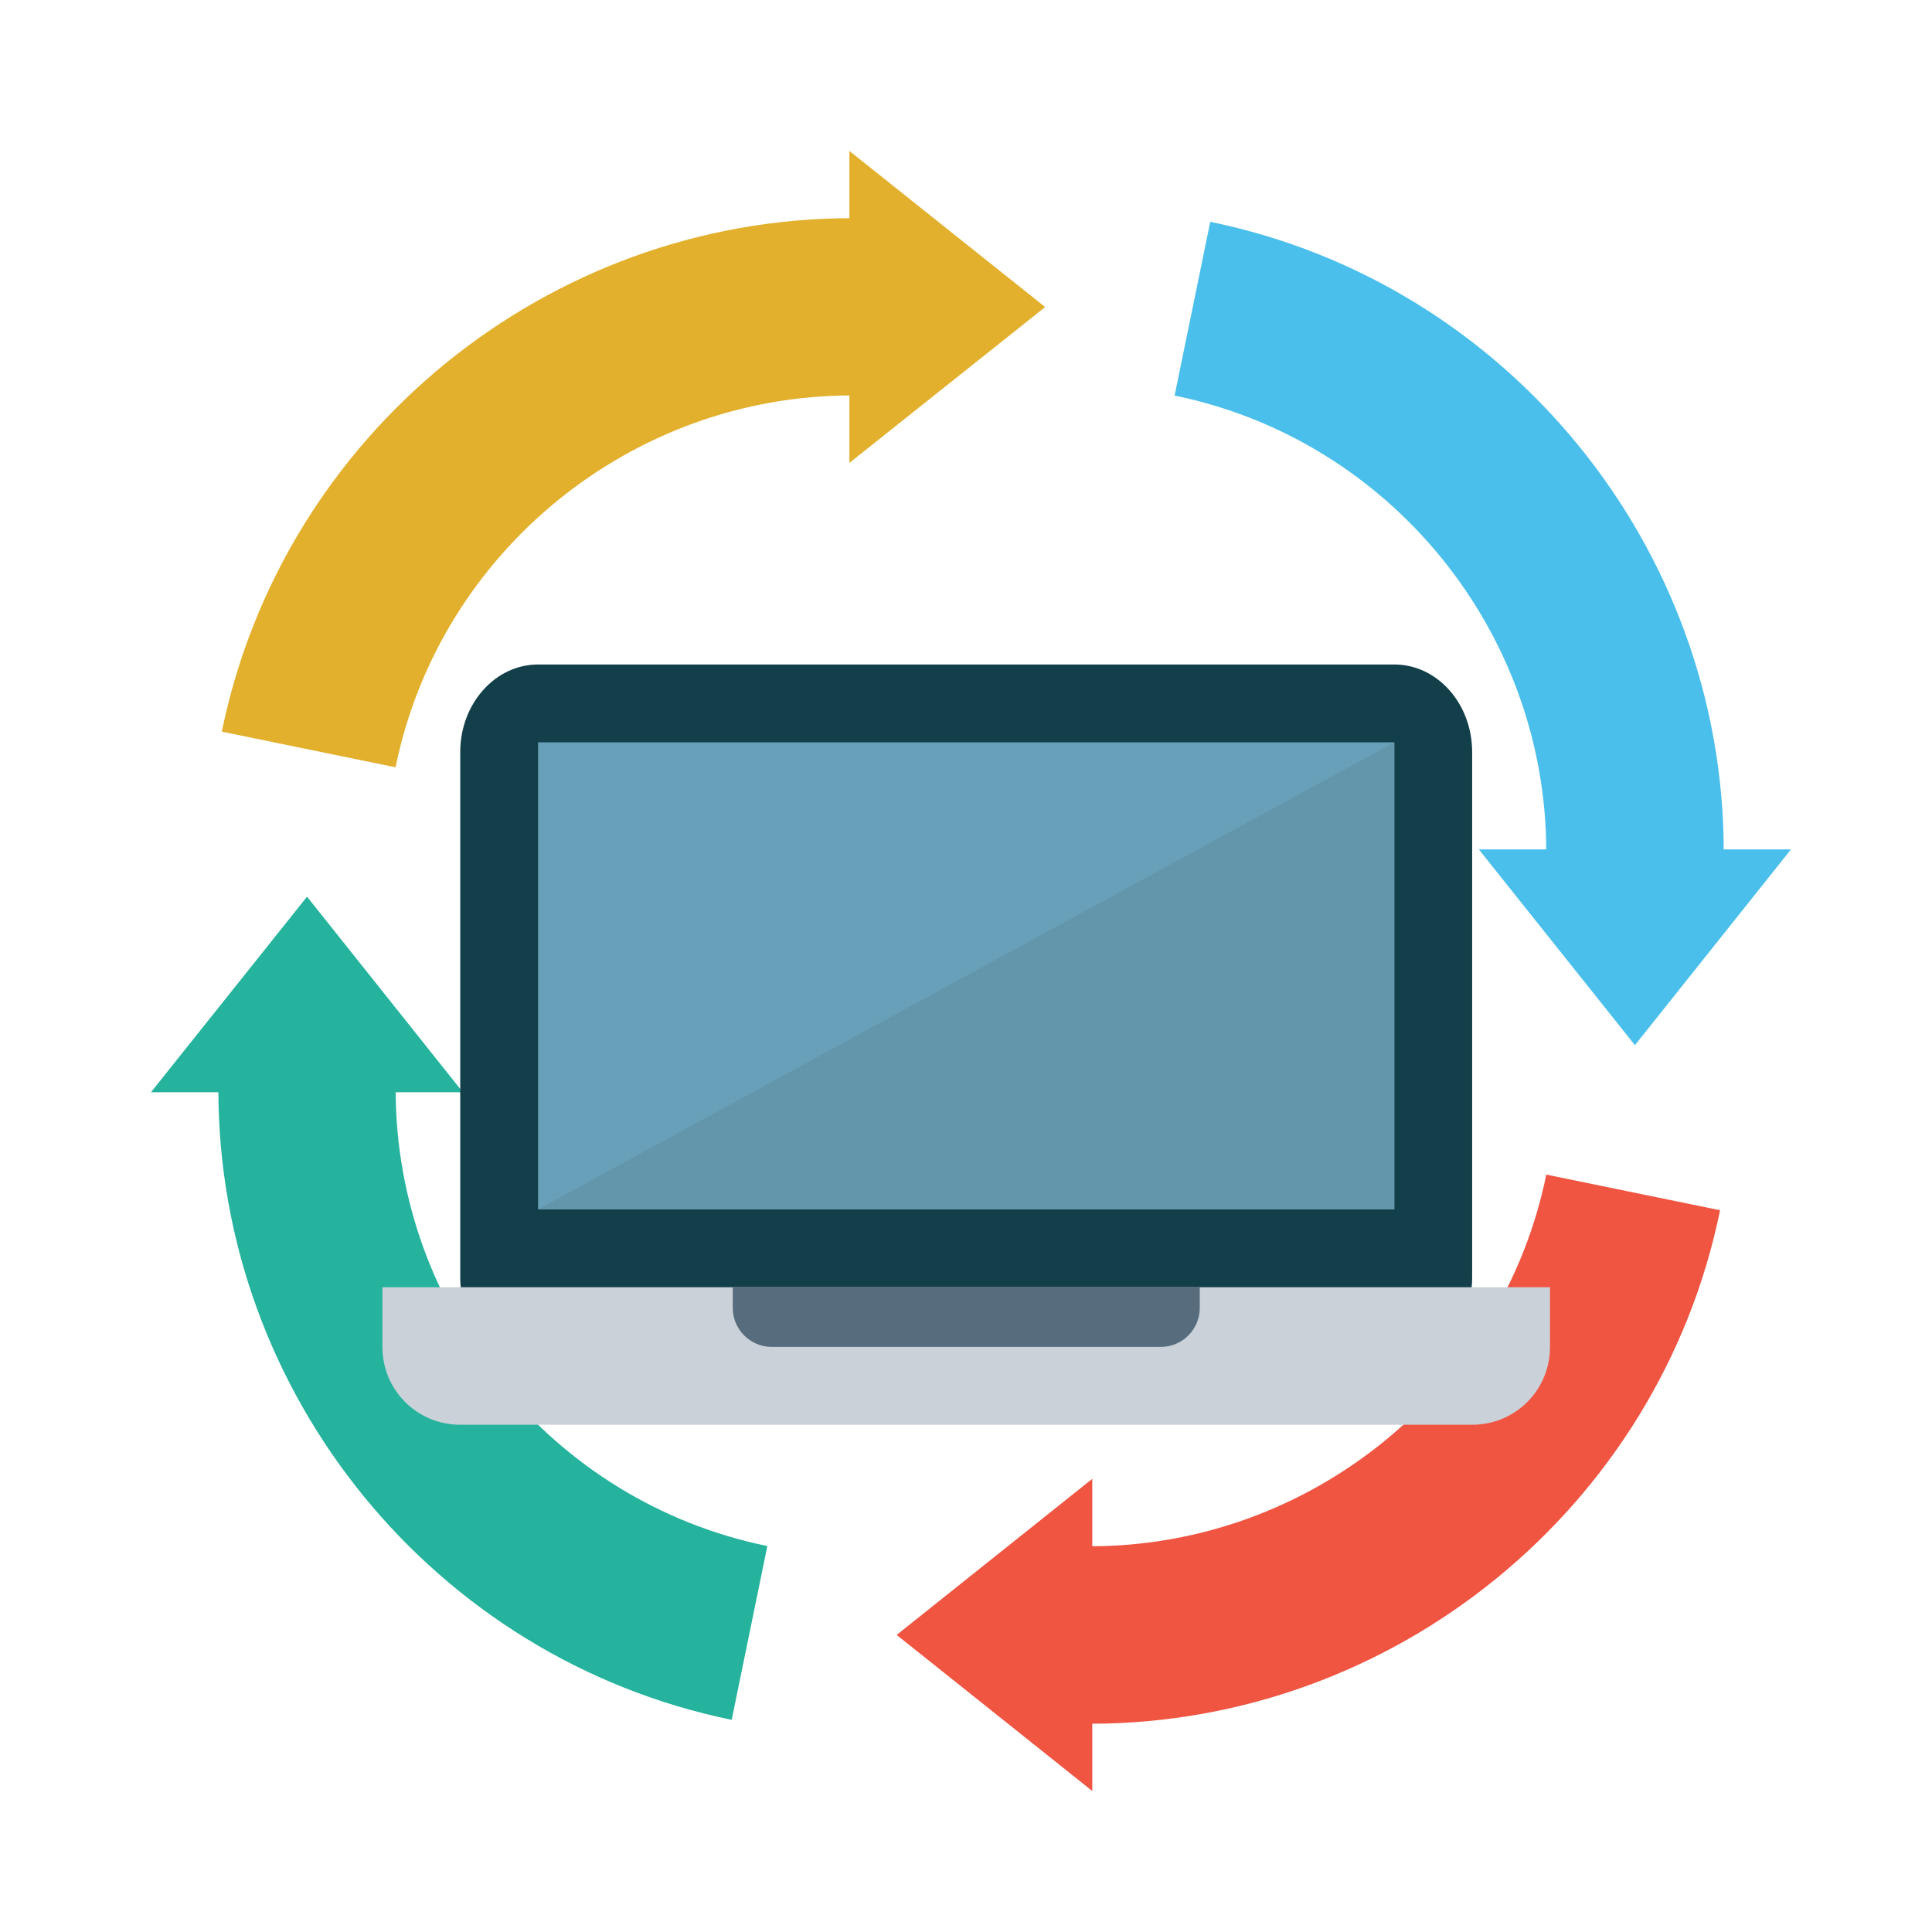
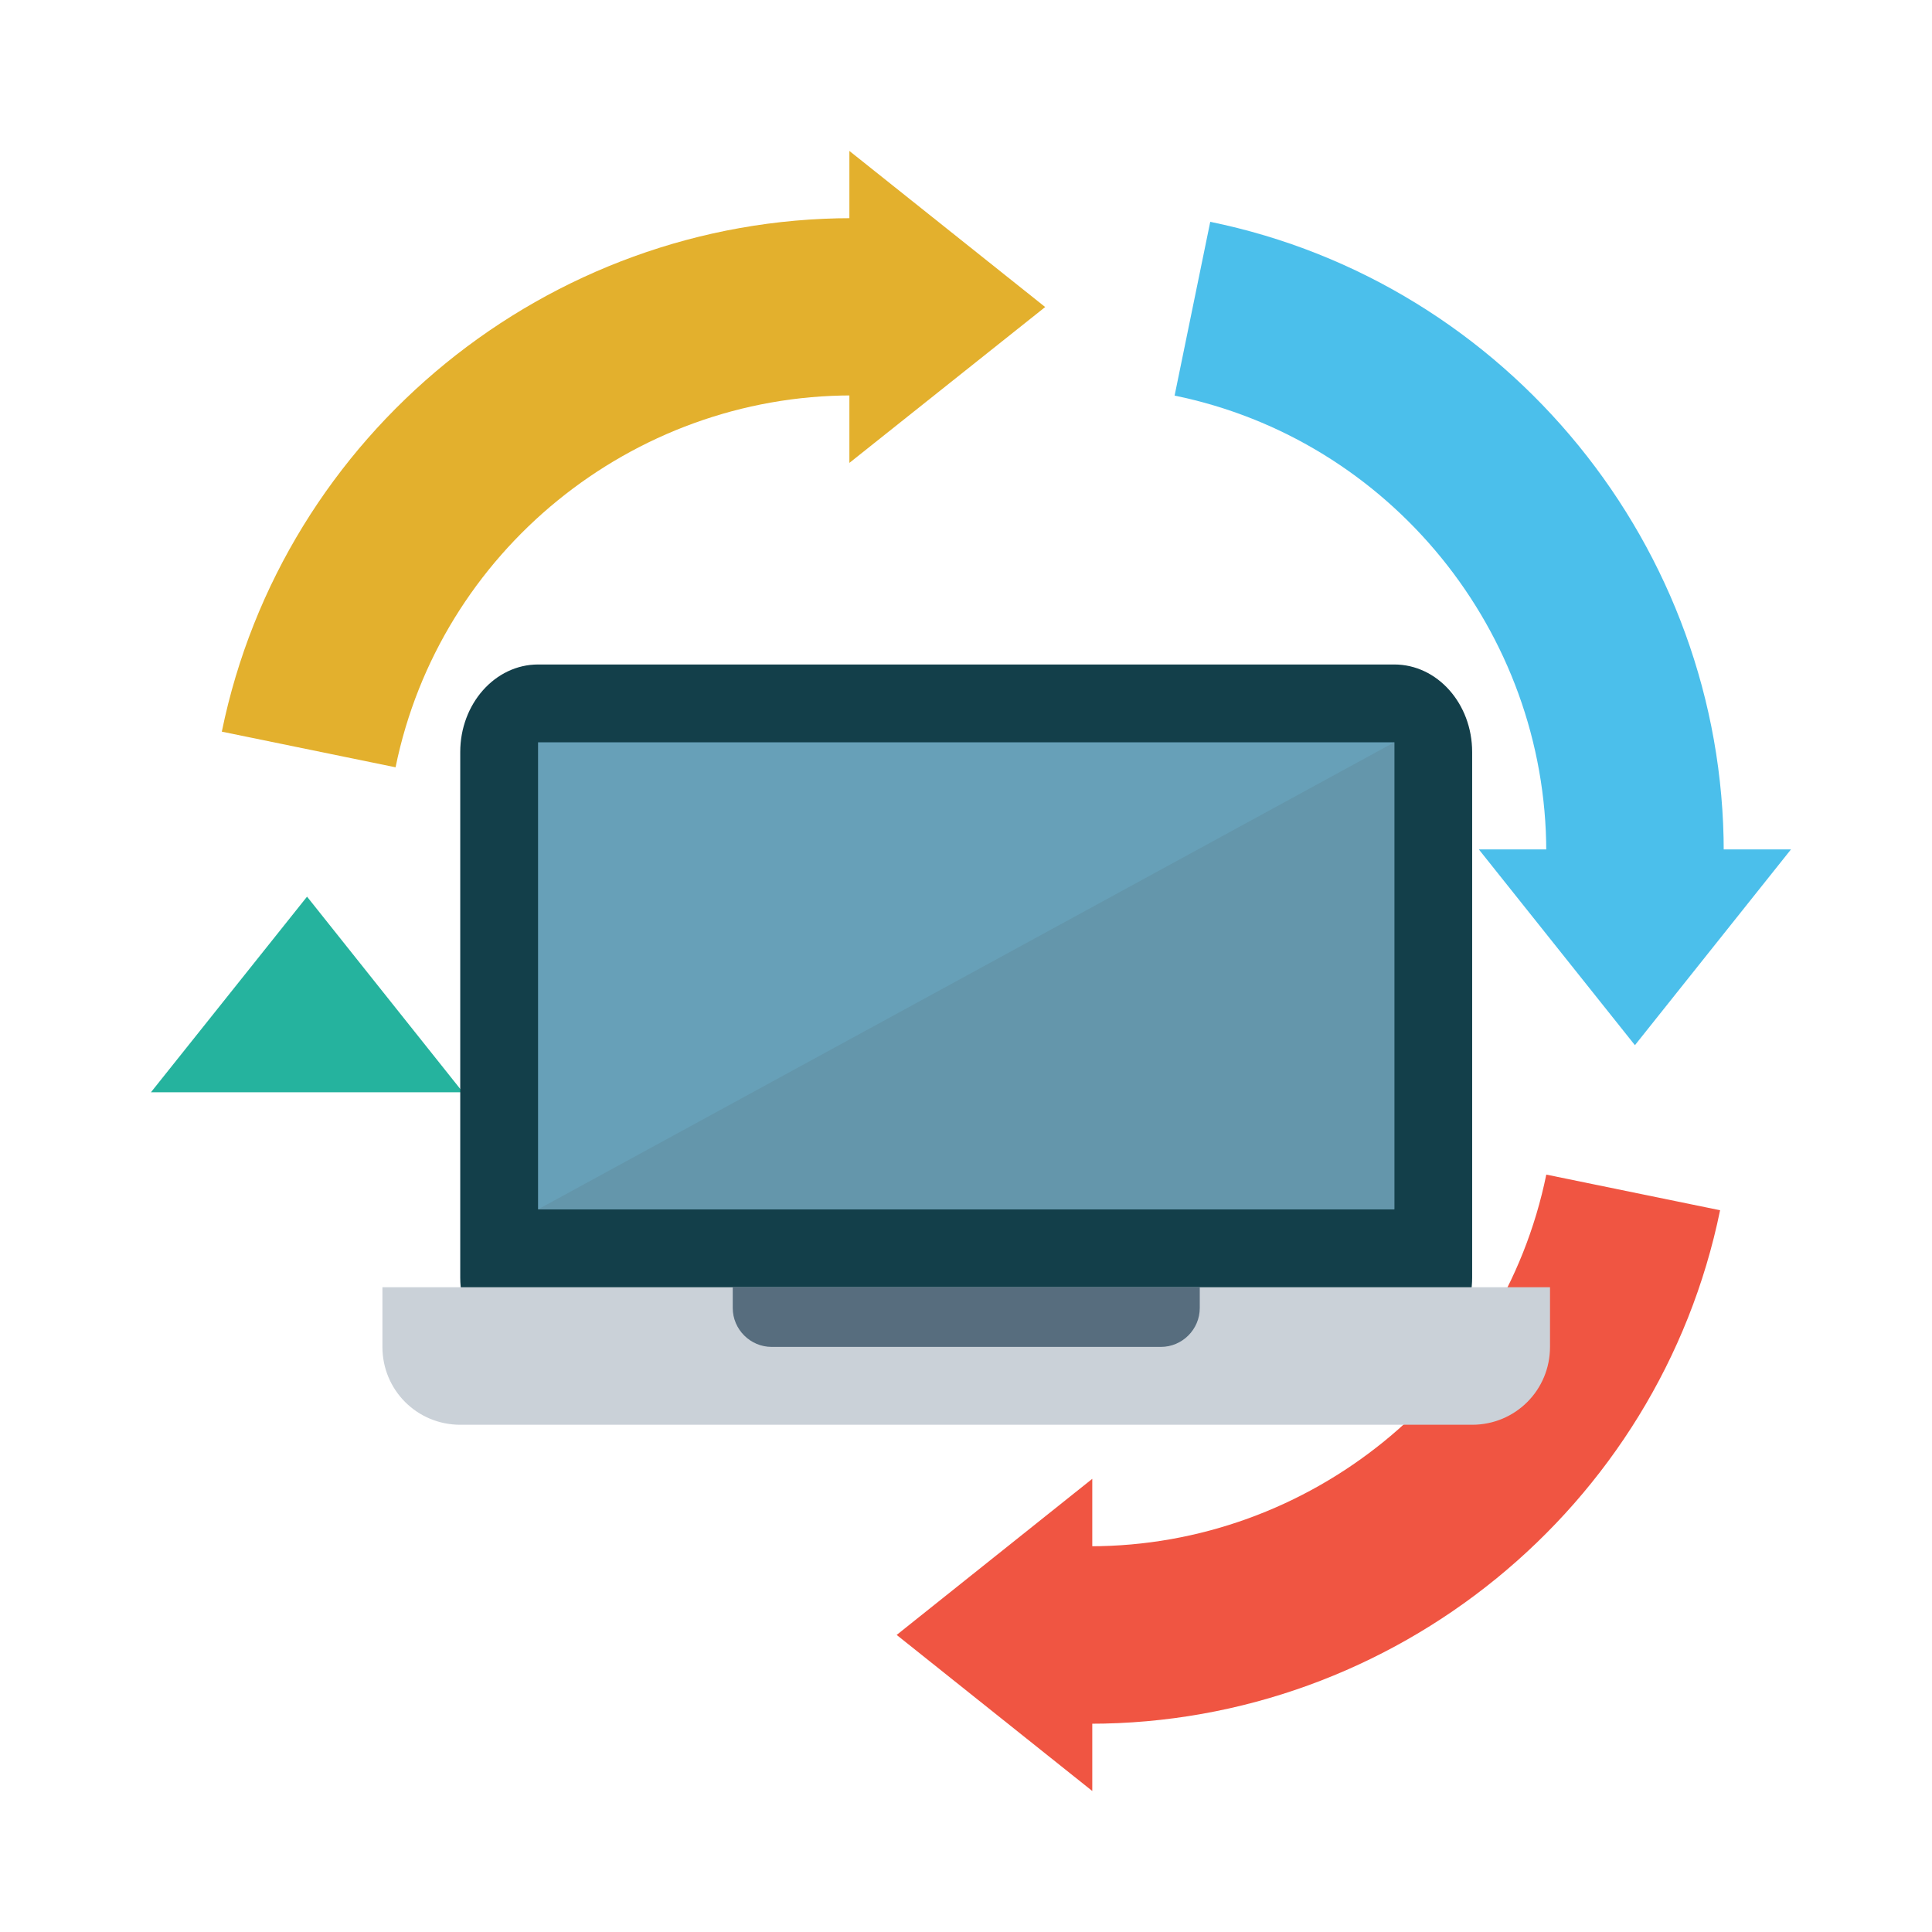
<svg xmlns="http://www.w3.org/2000/svg" width="64" height="64" viewBox="0 0 64 64" fill="none">
  <g clip-path="url(#clip0_12983_121)">
-     <path d="M24.244 56.973C14.389 54.954 7.234 46.179 7.234 36.102H13.107C13.107 43.398 18.284 49.757 25.419 51.215L24.238 56.973H24.244Z" fill="#25B39E" />
    <path fill-rule="evenodd" clip-rule="evenodd" d="M10.171 29.703L5 36.183H15.334L10.171 29.703Z" fill="#25B39E" />
    <path d="M57.095 28.219H51.222C51.222 20.922 46.045 14.563 38.91 13.105L40.091 7.348C49.946 9.366 57.101 18.141 57.101 28.219H57.095Z" fill="#4BBFEB" />
    <path fill-rule="evenodd" clip-rule="evenodd" d="M54.159 34.623L59.329 28.137H48.988L54.159 34.623Z" fill="#4BBFEB" />
    <path d="M13.105 25.418L7.348 24.237C9.366 14.382 18.141 7.227 28.219 7.227V13.099C20.922 13.099 14.563 18.276 13.105 25.411V25.418Z" fill="#E3B02D" />
    <path fill-rule="evenodd" clip-rule="evenodd" d="M34.623 10.171L28.137 5V15.334L34.623 10.171Z" fill="#E3B02D" />
    <path d="M36.109 57.095V51.222C43.406 51.222 49.765 46.045 51.223 38.91L56.98 40.091C54.962 49.946 46.187 57.101 36.109 57.101V57.095Z" fill="#F05542" />
    <path fill-rule="evenodd" clip-rule="evenodd" d="M29.703 54.159L36.183 59.329V48.988L29.703 54.159Z" fill="#F05542" />
    <path d="M17.825 22.012H46.188C47.612 22.012 48.767 23.308 48.767 24.914V42.322C48.767 43.922 47.612 44.624 46.188 44.624H17.825C16.4 44.624 15.246 43.922 15.246 42.322V24.914C15.246 23.314 16.4 22.012 17.825 22.012Z" fill="#133F4A" />
    <path d="M12.668 42.641V44.618C12.668 46.049 13.816 47.197 15.246 47.197H48.767C50.198 47.197 51.346 46.049 51.346 44.618V42.641H12.668Z" fill="#CAD1D8" />
    <path d="M24.273 42.641V43.329C24.273 44.038 24.854 44.618 25.563 44.618H38.455C39.164 44.618 39.744 44.038 39.744 43.329V42.641H24.273Z" fill="#576D7E" />
    <path d="M46.188 24.59H17.824V40.061H46.188V24.59Z" fill="#67A0B8" />
    <path d="M46.188 24.59V40.061H17.824L46.188 24.59Z" fill="#6496AB" />
  </g>
  <defs>
    <clipPath id="clip0_12983_121">
      <rect width="54.331" height="54.331" fill="white" transform="translate(5 5)" />
    </clipPath>
  </defs>
</svg>